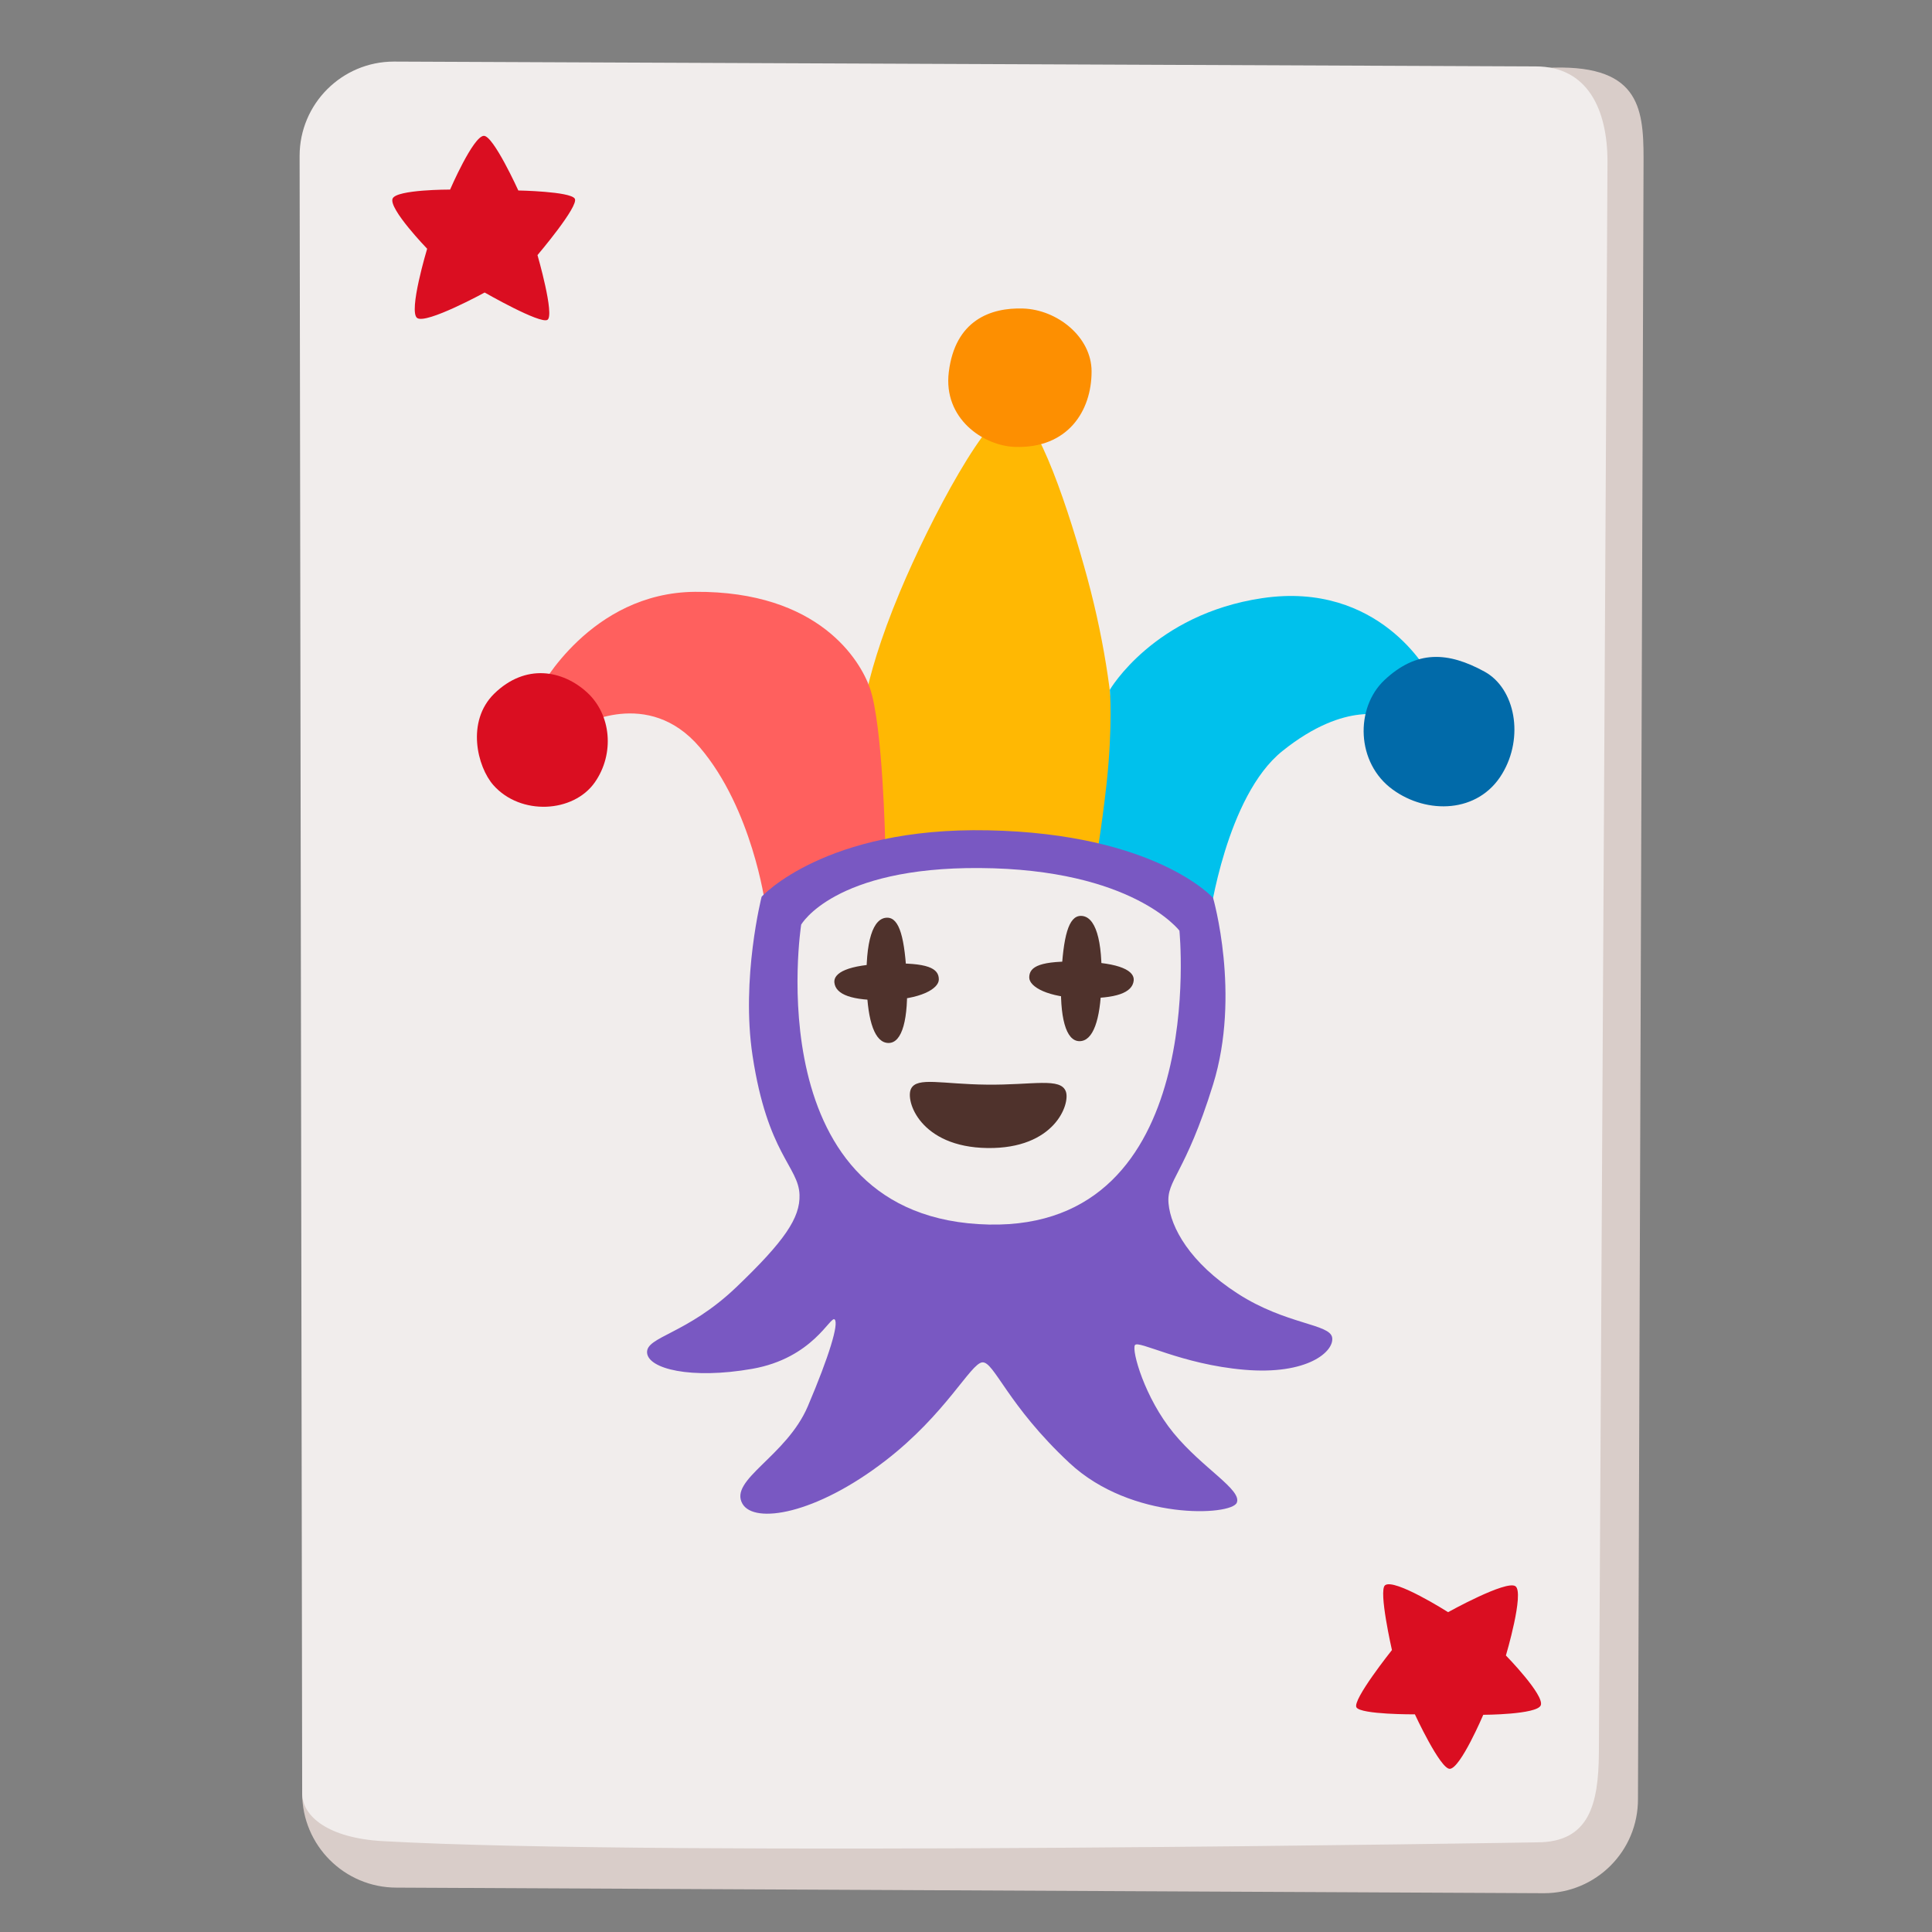
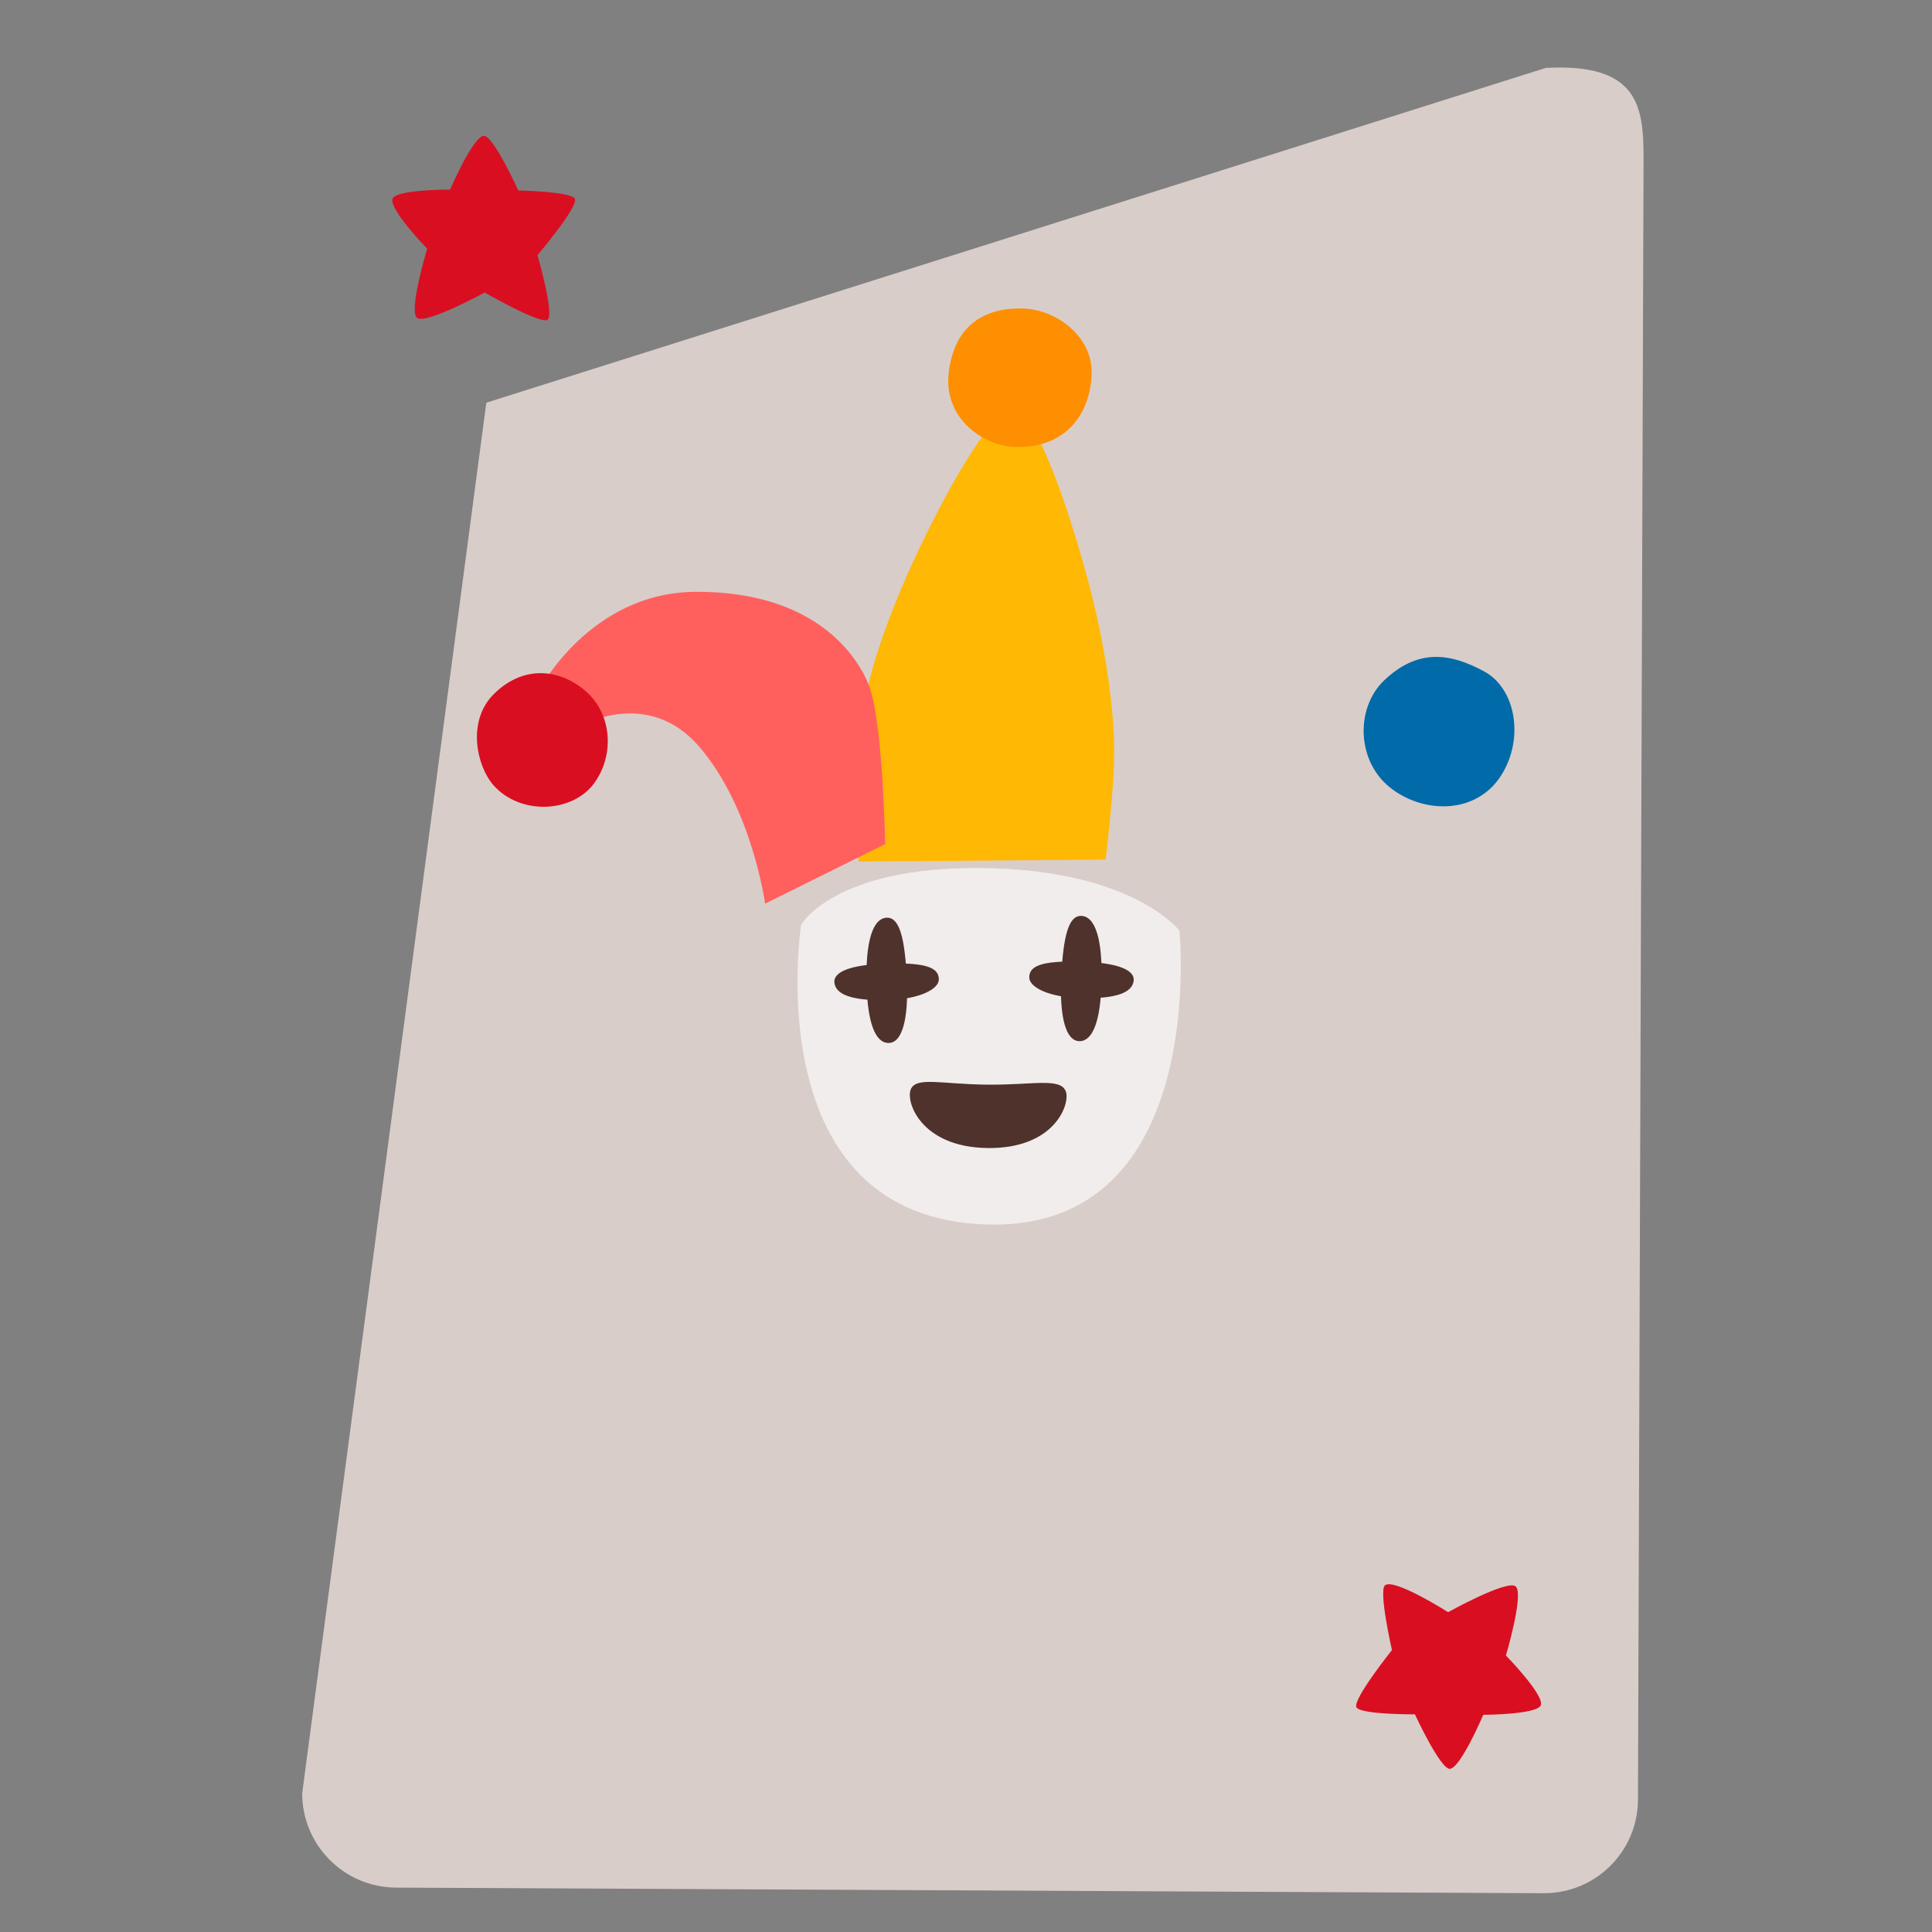
<svg xmlns="http://www.w3.org/2000/svg" version="1.1" id="Layer_2" x="0px" y="0px" viewBox="0 0 128 128" style="enable-background:new 0 0 128 128;" xml:space="preserve">
  <rect x="0" y="0" width="128" height="128" fill="#808080" stroke="none" />
  <path style="fill:#D9CDC9;" d="M102.29,125.43l-76.02-0.37c-3.45,0-6.25-2.8-6.25-6.25l12.2-92.13l70.19-22.18  c6.13-0.33,6.48,2.53,6.48,5.98l-0.37,108.69C108.54,122.64,105.74,125.43,102.29,125.43z" />
-   <path style="fill:#F1EDEC;" d="M101.83,122.06c0,0-57.76,0.98-76.47-0.08c-3.58-0.2-5.33-1.62-5.34-3.16L19.85,10.33  c0-3.45,2.8-6.25,6.25-6.25l75.64,0.32c3.45,0,4.76,2.86,4.76,6.31l-0.57,105.4C105.91,119.56,105.28,122.06,101.83,122.06z" />
  <path style="fill:#DA0E21;" d="M29.82,12.56c0,0,1.52-3.52,2.23-3.56c0.63-0.04,2.29,3.62,2.29,3.62s3.44,0.06,3.74,0.54  s-2.47,3.74-2.47,3.74s1.15,3.98,0.66,4.29c-0.48,0.3-4.16-1.81-4.16-1.81s-3.86,2.11-4.47,1.69c-0.6-0.42,0.66-4.59,0.66-4.59  s-2.56-2.65-2.29-3.32C26.26,12.55,29.82,12.56,29.82,12.56z" />
  <path style="fill:#DA0E21;" d="M98.27,113.61c0,0-1.5,3.53-2.21,3.58c-0.63,0.04-2.32-3.61-2.32-3.61s-3.57,0.02-3.87-0.46  c-0.3-0.48,2.35-3.8,2.35-3.8s-0.9-3.93-0.46-4.29c0.61-0.49,4.18,1.78,4.18,1.78s3.85-2.14,4.46-1.72  c0.61,0.42-0.63,4.59-0.63,4.59s2.57,2.63,2.31,3.3C101.83,113.6,98.27,113.61,98.27,113.61z" />
  <path style="fill:#FFB803;" d="M67.14,27.16c-1.59-0.19-5.54,7.32-7.51,12.03c-2.71,6.47-2.6,9.4-2.6,9.4l-0.14,8.49l16.36-0.13  c0,0,0.57-4.58,0.57-7.19s-0.55-6.93-1.78-11.46C70.9,34.1,68.73,27.35,67.14,27.16z" />
  <path style="fill:#FD8F01;" d="M67.78,20.44c-2.14-0.07-4.5,0.77-4.92,4.21c-0.38,3.08,2.29,4.89,4.39,4.96  c3.49,0.11,5.07-2.37,5.07-5C72.32,22.31,70.03,20.51,67.78,20.44z" />
-   <path style="fill:#00C1EC;" d="M72.52,57.56l7.62,3.23c0,0,1.1-8.05,4.82-11.03c4.27-3.43,7.01-2.26,7.01-2.26l2.68-2.87  c0,0-3.23-6.16-11.03-5c-7.19,1.07-10.09,6.07-10.09,6.07s0.2,2.29-0.21,6.17C72.96,55.11,72.52,57.56,72.52,57.56z" />
  <path style="fill:#016AA9;" d="M91.72,45.06c-1.95,1.84-1.88,5.49,0.55,7.25c2.26,1.65,5.67,1.59,7.25-1.04  c1.47-2.43,0.87-5.65-1.16-6.77C95.93,43.17,93.86,43.05,91.72,45.06z" />
  <path style="fill:#FF605E;" d="M35.75,45.67l2.68,2.44c0,0,4.5-2.63,7.93,1.4c3.48,4.08,4.33,10.36,4.33,10.36l7.96-3.95  c0,0-0.16-7.9-1.02-10.34c-0.62-1.78-3.34-6.43-11.58-6.37C39.11,39.26,35.75,45.67,35.75,45.67z" />
  <path style="fill:#DA0E21;" d="M32.69,52.02c1.8,2.03,5.3,1.84,6.72-0.19c1.32-1.89,1.09-4.49-0.52-5.96s-4.07-1.94-6.15,0.09  C30.87,47.8,31.62,50.81,32.69,52.02z" />
-   <path style="fill:#7958C2;" d="M50.46,59.41c0,0,4.18-4.62,14.99-4.4c11.12,0.22,14.92,4.48,14.92,4.48s1.85,6.39,0,12.36  c-1.85,5.97-3.1,6.32-2.95,7.89c0.14,1.56,1.39,3.91,4.59,5.97c3.2,2.06,6.11,1.99,6.25,2.91c0.14,0.92-1.63,2.49-5.82,2.13  c-4.19-0.36-7.03-1.99-7.25-1.63s0.64,3.48,2.56,5.82c1.92,2.34,4.55,3.76,4.19,4.62s-6.96,1.21-11.08-2.63  c-4.12-3.84-5-6.74-5.78-6.67s-2.4,3.42-6.44,6.53c-4.62,3.56-8.67,4.19-9.45,2.84c-0.92-1.59,2.91-3.13,4.33-6.46  c1.42-3.34,2.06-5.47,1.78-5.75c-0.28-0.28-1.42,2.56-5.47,3.27c-4.05,0.71-6.89,0-6.96-1.07c-0.07-1.07,2.63-1.21,5.9-4.33  c3.2-3.06,4.25-4.6,4.2-6.13c-0.06-1.88-2.12-2.69-3.11-9.21C49.08,64.83,50.46,59.41,50.46,59.41z" />
  <path style="fill:#F1EDEC;" d="M53.08,61.26c0,0,2.16-3.82,11.84-3.75c10.13,0.07,13.22,4.15,13.22,4.15s1.98,19.77-12.62,19.47  C50.03,80.79,53.08,61.26,53.08,61.26z" />
  <path style="fill:#4F322C;" d="M71.61,60.68c-0.82,0-1.17,1.36-1.3,4.07c-0.12,2.63,0.3,4.23,1.21,4.23s1.38-1.43,1.45-3.73  C73.08,62.19,72.55,60.68,71.61,60.68z" />
  <path style="fill:#4F322C;" d="M68.19,64.76c0,0.63,1.26,1.33,3.51,1.37c2.25,0.04,3.32-0.36,3.41-1.16  c0.07-0.63-0.84-1.19-3.51-1.26S68.19,64.02,68.19,64.76z" />
  <path style="fill:#4F322C;" d="M58.78,60.8c0.82,0,1.17,1.36,1.3,4.07c0.12,2.63-0.3,4.23-1.21,4.23s-1.38-1.43-1.45-3.73  C57.31,62.31,57.85,60.8,58.78,60.8z" />
  <path style="fill:#4F322C;" d="M62.2,64.89c0,0.63-1.26,1.33-3.51,1.37c-2.25,0.04-3.32-0.36-3.41-1.16  c-0.07-0.63,0.84-1.19,3.51-1.26C61.47,63.76,62.2,64.15,62.2,64.89z" />
  <path style="fill:#4F322C;" d="M60.36,72.13c-0.4,0.79,0.6,3.87,5.06,3.93s5.48-2.91,5.2-3.73c-0.33-0.97-2.2-0.43-5.26-0.47  C62.42,71.83,60.76,71.33,60.36,72.13z" />
</svg>